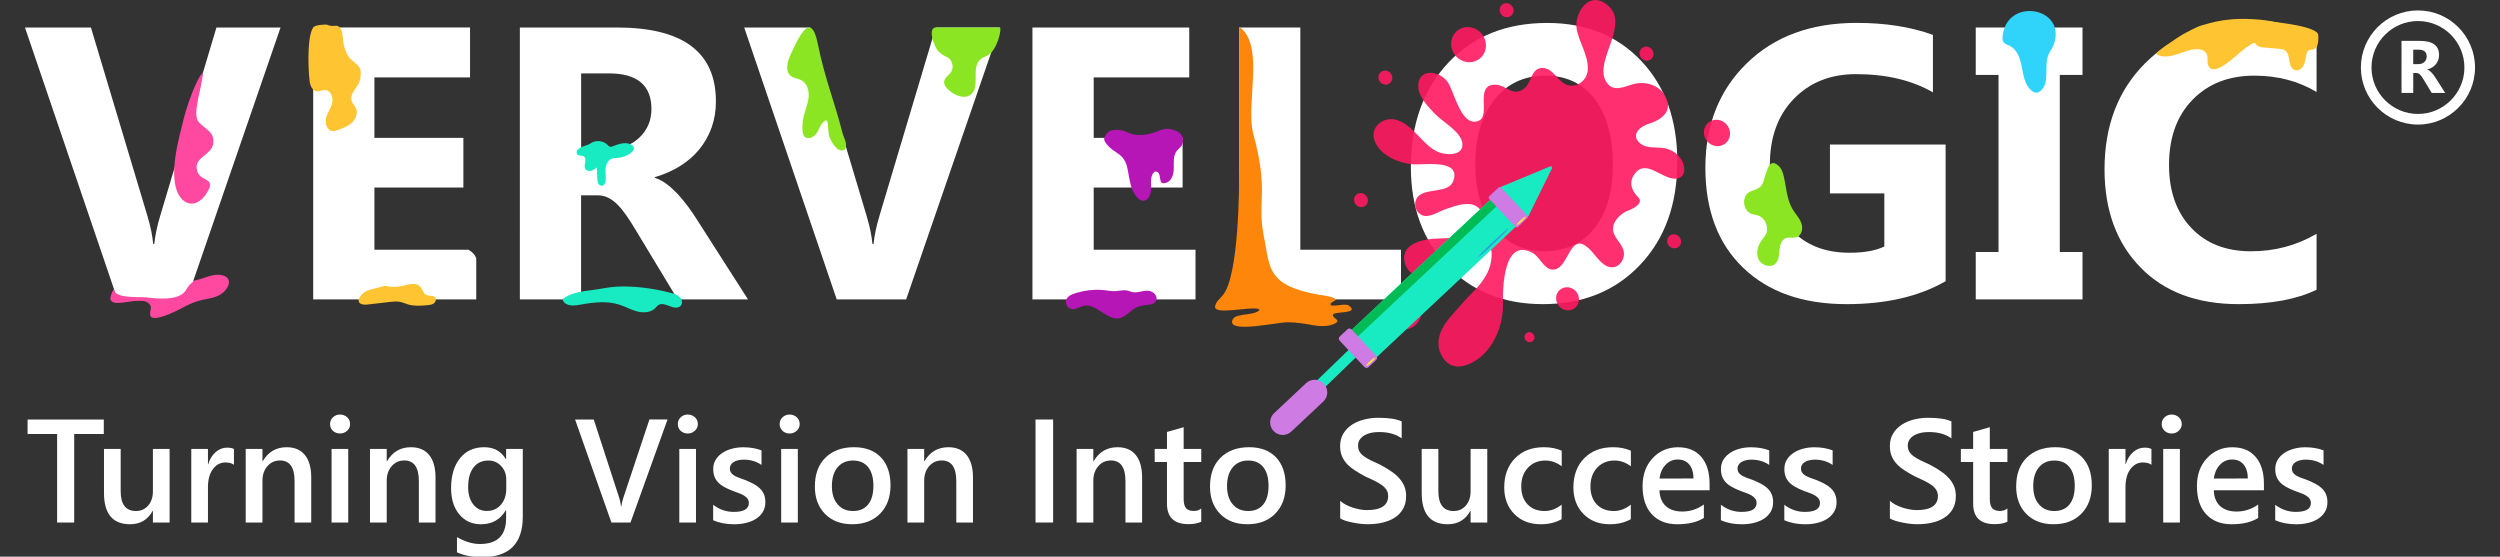
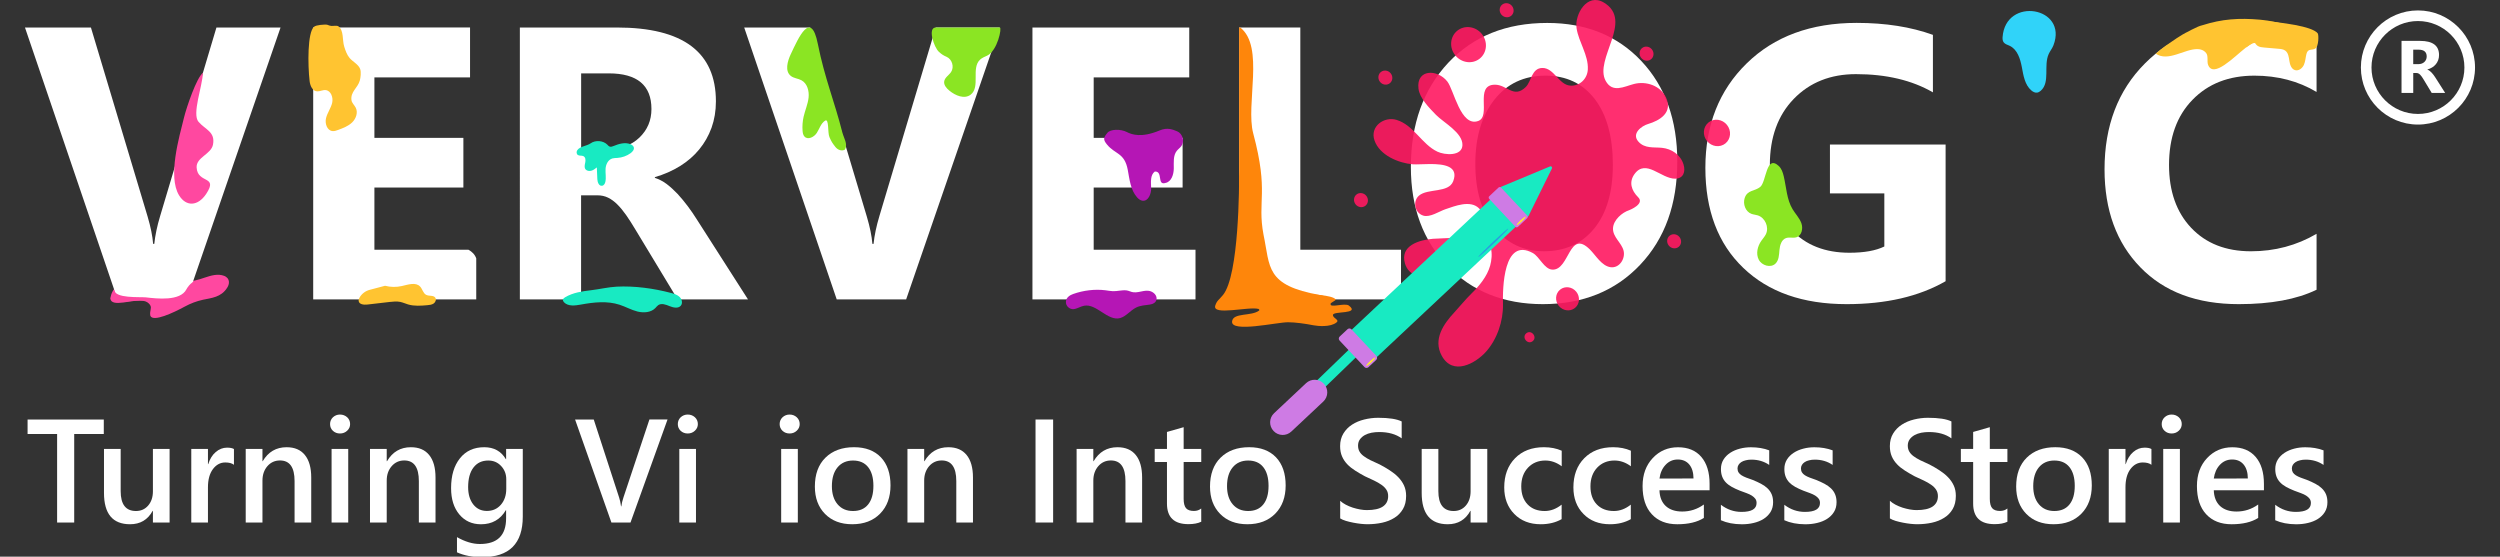
<svg xmlns="http://www.w3.org/2000/svg" version="1.1" id="Layer_1" x="0px" y="0px" width="512px" height="114px" viewBox="0 0 512 114" enable-background="new 0 0 512 114" xml:space="preserve">
  <rect x="0" y="0" width="512" height="114" fill="#333333" stroke="none" />
  <g>
    <path fill="#FF48A0" d="M22.582,61.094c0.225,2.031,4.536,0.094,6.846,0.537c0.503,0.096,1.027,0.338,1.361,0.926   c0.332,0.588-0.189,1.104-0.004,2.096c0.502,1.383,4.737-0.604,7.034-1.854c1.217-0.665,2.479-1.137,3.761-1.413   c1.753-0.374,3.718-0.5,4.945-2.458c0.204-0.322,0.385-0.729,0.362-1.179c-0.037-0.69-0.53-1.086-0.97-1.251   c-2.633-0.983-5.367,1.627-8.042,0.971c-1.531-0.376-2.925-1.719-4.517-1.321c-1.185,0.297-2.128,1.661-3.29,2.066   C27.946,58.957,23.492,56.36,22.582,61.094z" />
    <g>
      <path fill="#FFFFFF" d="M286.93,61.316h-33.16V5.634h12.537v45.51h20.618v10.172H286.93z" />
    </g>
    <g>
      <path fill="#FFFFFF" d="M57.458,5.634L38.273,61.316h-14.21L5.114,5.634h13.508l11.619,38.753    c0.616,2.097,0.995,3.956,1.121,5.551h0.235c0.186-1.732,0.577-3.634,1.204-5.706L44.327,5.634H57.458z" />
    </g>
    <g>
      <path fill="#FFFFFF" d="M97.535,52.92v8.396H64.142V5.631h32.123V15.85H76.678v12.381H94.9v10.177H76.678v12.743h19.269    C96.668,51.545,97.253,52.112,97.535,52.92z" />
    </g>
    <g>
      <path fill="#FFFFFF" d="M153.188,61.316h-14.41l-8.66-14.323c-0.65-1.092-1.268-2.063-1.868-2.918    c-0.593-0.853-1.194-1.582-1.808-2.192c-0.608-0.611-1.241-1.072-1.9-1.398c-0.655-0.318-1.38-0.482-2.152-0.482h-3.385v21.313    h-12.538V5.634h19.878c13.518,0,20.273,5.044,20.273,15.136c0,1.945-0.304,3.74-0.891,5.386c-0.598,1.646-1.445,3.13-2.525,4.446    c-1.083,1.323-2.408,2.463-3.94,3.418c-1.537,0.952-3.265,1.711-5.144,2.26v0.15c0.824,0.251,1.628,0.683,2.409,1.252    c0.771,0.587,1.517,1.271,2.247,2.037c0.719,0.79,1.416,1.624,2.078,2.51c0.669,0.89,1.267,1.772,1.806,2.63L153.188,61.316z     M119.018,15.028v15.497h5.437c2.691,0,4.856-0.776,6.483-2.334c1.651-1.58,2.478-3.523,2.478-5.863    c0-4.858-2.915-7.299-8.735-7.299L119.018,15.028L119.018,15.028z" />
    </g>
    <g>
      <path fill="#FFFFFF" d="M204.764,5.634l-19.185,55.683H171.36L152.411,5.634h13.519l11.605,38.753    c0.617,2.097,1.004,3.956,1.127,5.551h0.244c0.175-1.732,0.577-3.634,1.2-5.706l11.529-38.599L204.764,5.634L204.764,5.634z" />
    </g>
    <g>
      <path fill="#FFFFFF" d="M244.84,61.316h-33.395V5.634h32.113V15.85h-19.571v12.386h18.211v10.171h-18.211v12.745h20.853V61.316    L244.84,61.316z" />
    </g>
    <g>
      <path fill="#FFFFFF" d="M315.975,62.288c-7.967,0-14.476-2.595-19.488-7.788c-5.025-5.188-7.541-11.952-7.541-20.294    c0-8.794,2.56-15.913,7.654-21.349c5.103-5.435,11.857-8.157,20.273-8.157c7.952,0,14.378,2.602,19.279,7.808    c4.904,5.208,7.357,12.067,7.357,20.581c0,8.754-2.539,15.801-7.631,21.166C330.791,59.613,324.154,62.288,315.975,62.288z     M316.521,15.492c-4.402,0-7.899,1.655-10.494,4.954c-2.582,3.303-3.879,7.667-3.879,13.106c0,5.513,1.297,9.878,3.879,13.089    c2.604,3.21,5.986,4.814,10.188,4.814c4.313,0,7.751-1.556,10.294-4.677c2.533-3.117,3.803-7.45,3.803-12.99    c0-5.779-1.24-10.264-3.689-13.478C324.154,17.099,320.795,15.492,316.521,15.492z" />
    </g>
    <g>
      <path fill="#FFFFFF" d="M398.463,57.591c-5.439,3.128-12.191,4.697-20.273,4.697c-8.965,0-16.023-2.476-21.178-7.436    c-5.17-4.953-7.753-11.783-7.753-20.486c0-8.745,2.823-15.882,8.474-21.397c5.642-5.517,13.15-8.281,22.521-8.281    c5.905,0,11.109,0.822,15.607,2.451v11.775c-4.303-2.49-9.557-3.731-15.769-3.731c-5.208,0-9.44,1.69-12.724,5.063    c-3.271,3.379-4.902,7.897-4.902,13.531c0,5.723,1.469,10.154,4.4,13.28c2.936,3.146,6.906,4.704,11.9,4.704    c3.008,0,5.385-0.424,7.145-1.279V39.614h-11.139V29.596h23.688v27.995H398.463z" />
    </g>
    <g>
-       <path fill="#FFFFFF" d="M426.498,5.634v9.707h-4.652v36.267h4.652v9.708h-21.866v-9.708h4.665V15.341h-4.665V5.634H426.498z" />
-     </g>
+       </g>
    <g>
      <path fill="#FFFFFF" d="M474.423,59.341c-4.067,1.972-9.374,2.947-15.925,2.947c-8.55,0-15.255-2.498-20.146-7.536    c-4.892-5.019-7.344-11.711-7.344-20.079c0-8.9,2.747-16.126,8.251-21.658c5.503-5.543,12.649-8.314,21.427-8.314    c5.434,0,10.013,0.685,13.746,2.052v12.079c-3.733-2.224-7.978-3.339-12.734-3.339c-5.244,0-9.466,1.649-12.663,4.936    c-3.211,3.287-4.818,7.743-4.818,13.36c0,5.38,1.517,9.676,4.537,12.873c3.033,3.198,7.109,4.8,12.241,4.8    c4.893,0,9.368-1.196,13.438-3.578v11.458L474.423,59.341L474.423,59.341z" />
    </g>
    <g>
      <g>
        <path fill="#FFFFFF" d="M21.257,88.883h-6.06v18.129h-3.5V88.883H5.649v-2.967h15.607L21.257,88.883L21.257,88.883z" />
      </g>
      <g>
        <path fill="#FFFFFF" d="M34.732,107.012h-3.416v-2.384H31.26c-0.995,1.824-2.533,2.737-4.623,2.737     c-3.562,0-5.34-2.139-5.34-6.417v-9.003h3.417v8.648c0,2.708,1.046,4.062,3.133,4.062c1.01,0,1.842-0.364,2.495-1.114     c0.651-0.753,0.975-1.723,0.975-2.93v-8.666h3.418v15.065L34.732,107.012L34.732,107.012z" />
      </g>
      <g>
        <path fill="#FFFFFF" d="M47.914,95.191c-0.411-0.321-1.002-0.478-1.776-0.478c-1.013,0-1.857,0.457-2.536,1.366     c-0.675,0.91-1.013,2.152-1.013,3.727v7.204h-3.415V91.945h3.415v3.104h0.06c0.33-1.063,0.842-1.884,1.536-2.476     c0.691-0.593,1.465-0.894,2.315-0.894c0.618,0,1.088,0.092,1.413,0.282L47.914,95.191L47.914,95.191z" />
      </g>
      <g>
        <path fill="#FFFFFF" d="M63.742,107.012h-3.414v-8.49c0-2.813-0.995-4.221-2.986-4.221c-1.04,0-1.899,0.393-2.577,1.168     c-0.677,0.784-1.013,1.768-1.013,2.952v8.591h-3.43V91.945h3.43v2.504h0.055c1.126-1.904,2.756-2.858,4.887-2.858     c1.636,0,2.888,0.529,3.75,1.601c0.864,1.065,1.295,2.603,1.295,4.609v9.211H63.742L63.742,107.012z" />
      </g>
      <g>
        <path fill="#FFFFFF" d="M69.624,88.779c-0.558,0-1.033-0.178-1.433-0.537c-0.395-0.368-0.594-0.827-0.594-1.391     c0-0.554,0.2-1.022,0.594-1.399c0.4-0.36,0.878-0.552,1.433-0.552c0.579,0,1.071,0.19,1.478,0.552     c0.401,0.377,0.599,0.847,0.599,1.399c0,0.53-0.198,0.986-0.599,1.359C70.699,88.589,70.208,88.779,69.624,88.779z      M71.318,107.012h-3.41V91.945h3.41V107.012z" />
      </g>
      <g>
        <path fill="#FFFFFF" d="M89.196,107.012h-3.415v-8.49c0-2.813-0.996-4.221-2.988-4.221c-1.042,0-1.896,0.393-2.575,1.168     c-0.68,0.784-1.017,1.768-1.017,2.952v8.591h-3.426V91.945h3.426v2.504h0.063c1.125-1.904,2.752-2.858,4.882-2.858     c1.639,0,2.89,0.529,3.753,1.601c0.864,1.065,1.296,2.603,1.296,4.609L89.196,107.012L89.196,107.012z" />
      </g>
      <g>
        <path fill="#FFFFFF" d="M107.066,105.805c0,5.531-2.776,8.299-8.34,8.299c-1.964,0-3.675-0.33-5.136-0.989v-3.111     c1.646,0.937,3.214,1.407,4.691,1.407c3.58,0,5.369-1.752,5.369-5.274v-1.655h-0.052c-1.13,1.922-2.825,2.887-5.092,2.887     c-1.834,0-3.311-0.669-4.435-2.014c-1.126-1.343-1.687-3.135-1.687-5.39c0-2.56,0.603-4.589,1.813-6.104     c1.204-1.512,2.861-2.271,4.973-2.271c1.993,0,3.465,0.817,4.428,2.444h0.056v-2.093h3.413L107.066,105.805L107.066,105.805z      M103.683,100.111v-1.955c0-1.059-0.349-1.965-1.051-2.717c-0.703-0.752-1.575-1.123-2.626-1.123     c-1.297,0-2.306,0.472-3.039,1.434c-0.729,0.949-1.092,2.293-1.092,4.008c0,1.477,0.354,2.656,1.053,3.551     c0.702,0.89,1.628,1.332,2.787,1.332c1.176,0,2.134-0.429,2.868-1.271C103.316,102.52,103.683,101.438,103.683,100.111z" />
      </g>
      <g>
        <path fill="#FFFFFF" d="M136.708,85.916l-7.581,21.096h-3.911l-7.44-21.096h3.824l5.207,16.006     c0.168,0.501,0.293,1.105,0.381,1.78h0.064c0.066-0.565,0.208-1.17,0.427-1.815l5.323-15.979h3.706V85.916z" />
      </g>
      <g>
        <path fill="#FFFFFF" d="M140.844,88.779c-0.559,0-1.033-0.178-1.435-0.537c-0.393-0.368-0.592-0.827-0.592-1.391     c0-0.554,0.199-1.022,0.592-1.399c0.402-0.36,0.876-0.552,1.435-0.552c0.579,0,1.074,0.19,1.473,0.552     c0.403,0.377,0.604,0.847,0.604,1.399c0,0.53-0.201,0.986-0.604,1.359C141.918,88.589,141.423,88.779,140.844,88.779z      M142.537,107.012h-3.416V91.945h3.416V107.012z" />
      </g>
      <g>
-         <path fill="#FFFFFF" d="M146.052,106.543v-3.167c1.275,0.976,2.684,1.461,4.221,1.461c2.061,0,3.091-0.604,3.091-1.821     c0-0.352-0.09-0.637-0.264-0.88c-0.179-0.233-0.415-0.448-0.714-0.639c-0.299-0.183-0.649-0.351-1.061-0.501     c-0.407-0.152-0.858-0.314-1.357-0.502c-0.622-0.244-1.176-0.501-1.674-0.775c-0.492-0.271-0.908-0.591-1.235-0.938     c-0.329-0.345-0.573-0.742-0.741-1.181c-0.169-0.44-0.253-0.961-0.253-1.541c0-0.732,0.174-1.365,0.519-1.925     c0.343-0.56,0.803-1.015,1.381-1.397c0.58-0.377,1.238-0.658,1.972-0.851c0.738-0.196,1.496-0.286,2.283-0.286     c1.39,0,2.641,0.215,3.736,0.631v2.986c-1.058-0.729-2.275-1.085-3.646-1.085c-0.432,0-0.823,0.044-1.172,0.138     c-0.349,0.078-0.648,0.2-0.891,0.36c-0.245,0.158-0.435,0.345-0.57,0.563c-0.138,0.227-0.208,0.474-0.208,0.732     c0,0.325,0.071,0.594,0.208,0.823c0.135,0.219,0.339,0.415,0.607,0.59c0.266,0.17,0.594,0.326,0.974,0.474     c0.373,0.145,0.811,0.297,1.297,0.47c0.646,0.261,1.232,0.528,1.741,0.803c0.518,0.276,0.958,0.584,1.316,0.937     c0.366,0.351,0.643,0.754,0.838,1.205c0.195,0.463,0.294,1.002,0.294,1.627c0,0.77-0.174,1.438-0.53,2.004     c-0.353,0.565-0.82,1.035-1.413,1.41c-0.587,0.373-1.265,0.649-2.036,0.828c-0.77,0.189-1.581,0.274-2.43,0.274     C148.688,107.365,147.259,107.085,146.052,106.543z" />
-       </g>
+         </g>
      <g>
        <path fill="#FFFFFF" d="M161.705,88.779c-0.563,0-1.039-0.178-1.435-0.537c-0.393-0.368-0.597-0.827-0.597-1.391     c0-0.554,0.204-1.022,0.597-1.399c0.396-0.36,0.876-0.552,1.435-0.552c0.58,0,1.068,0.19,1.468,0.552     c0.408,0.377,0.604,0.847,0.604,1.399c0,0.53-0.197,0.986-0.604,1.359C162.774,88.589,162.285,88.779,161.705,88.779z      M163.395,107.012h-3.411V91.945h3.411V107.012z" />
      </g>
      <g>
        <path fill="#FFFFFF" d="M174.535,107.365c-2.324,0-4.179-0.702-5.569-2.112c-1.388-1.411-2.082-3.276-2.082-5.603     c0-2.529,0.724-4.504,2.172-5.924c1.446-1.422,3.396-2.137,5.846-2.137c2.355,0,4.189,0.698,5.504,2.074     c1.313,1.385,1.969,3.303,1.969,5.754c0,2.398-0.706,4.329-2.124,5.775C178.833,106.639,176.925,107.365,174.535,107.365z      M174.696,94.316c-1.333,0-2.39,0.469-3.163,1.393c-0.776,0.93-1.162,2.215-1.162,3.857c0,1.58,0.396,2.818,1.177,3.728     c0.783,0.914,1.833,1.361,3.148,1.361c1.343,0,2.377-0.445,3.096-1.339c0.722-0.895,1.082-2.159,1.082-3.813     c0-1.653-0.36-2.933-1.082-3.834C177.069,94.764,176.039,94.316,174.696,94.316z" />
      </g>
      <g>
        <path fill="#FFFFFF" d="M199.266,107.012h-3.417v-8.49c0-2.813-0.996-4.221-2.989-4.221c-1.038,0-1.893,0.393-2.575,1.168     c-0.673,0.784-1.013,1.768-1.013,2.952v8.591h-3.426V91.945h3.426v2.504h0.059c1.128-1.904,2.755-2.858,4.884-2.858     c1.638,0,2.887,0.529,3.754,1.601c0.862,1.065,1.296,2.603,1.296,4.609L199.266,107.012L199.266,107.012z" />
      </g>
      <g>
        <path fill="#FFFFFF" d="M215.68,107.012h-3.604V85.916h3.604V107.012z" />
      </g>
      <g>
        <path fill="#FFFFFF" d="M233.906,107.012h-3.413v-8.49c0-2.813-0.995-4.221-2.986-4.221c-1.04,0-1.9,0.393-2.575,1.168     c-0.679,0.784-1.018,1.768-1.018,2.952v8.591h-3.425V91.945h3.425v2.504h0.06c1.128-1.904,2.759-2.858,4.882-2.858     c1.641,0,2.894,0.529,3.755,1.601c0.865,1.065,1.294,2.603,1.294,4.609L233.906,107.012L233.906,107.012z" />
      </g>
      <g>
        <path fill="#FFFFFF" d="M246.018,106.85c-0.671,0.33-1.55,0.496-2.635,0.496c-2.922,0-4.387-1.396-4.387-4.209v-8.514h-2.514     v-2.678h2.514v-3.482l3.417-0.975v4.457h3.605v2.678h-3.605v7.542c0,0.886,0.164,1.526,0.482,1.905     c0.323,0.382,0.862,0.574,1.617,0.574c0.582,0,1.08-0.168,1.5-0.504L246.018,106.85L246.018,106.85z" />
      </g>
      <g>
        <path fill="#FFFFFF" d="M255.459,107.365c-2.325,0-4.181-0.702-5.57-2.112c-1.387-1.411-2.08-3.276-2.08-5.603     c0-2.529,0.727-4.504,2.171-5.924c1.445-1.422,3.393-2.137,5.846-2.137c2.354,0,4.188,0.698,5.503,2.074     c1.312,1.385,1.972,3.303,1.972,5.754c0,2.398-0.706,4.329-2.124,5.775C259.759,106.639,257.854,107.365,255.459,107.365z      M255.623,94.316c-1.336,0-2.39,0.469-3.163,1.393c-0.775,0.93-1.164,2.215-1.164,3.857c0,1.58,0.395,2.818,1.175,3.728     c0.785,0.914,1.837,1.361,3.151,1.361c1.34,0,2.375-0.445,3.096-1.339c0.722-0.895,1.082-2.159,1.082-3.813     c0-1.653-0.36-2.933-1.082-3.834C257.998,94.764,256.963,94.316,255.623,94.316z" />
      </g>
      <g>
        <path fill="#FFFFFF" d="M274.469,106.17v-3.602c0.319,0.291,0.708,0.563,1.151,0.795c0.446,0.236,0.92,0.434,1.423,0.599     c0.502,0.157,0.998,0.281,1.501,0.373c0.506,0.089,0.964,0.133,1.383,0.133c1.472,0,2.563-0.241,3.29-0.733     c0.719-0.493,1.077-1.204,1.077-2.131c0-0.506-0.114-0.936-0.358-1.306c-0.242-0.368-0.57-0.708-1.006-1.006     c-0.433-0.308-0.938-0.599-1.522-0.877c-0.578-0.274-1.209-0.569-1.871-0.871c-0.72-0.386-1.386-0.772-2-1.168     c-0.617-0.392-1.158-0.815-1.616-1.299c-0.451-0.479-0.811-1.009-1.07-1.609c-0.261-0.596-0.395-1.299-0.395-2.106     c0-0.992,0.229-1.851,0.673-2.581c0.445-0.729,1.032-1.337,1.767-1.81c0.731-0.478,1.562-0.826,2.494-1.055     c0.934-0.229,1.881-0.354,2.854-0.354c2.21,0,3.813,0.246,4.821,0.748v3.463c-1.193-0.866-2.735-1.293-4.617-1.293     c-0.52,0-1.041,0.047-1.557,0.14c-0.512,0.1-0.976,0.263-1.383,0.487c-0.406,0.229-0.734,0.514-0.992,0.867     c-0.257,0.354-0.386,0.783-0.386,1.281c0,0.473,0.097,0.874,0.295,1.219c0.196,0.349,0.483,0.657,0.864,0.938     c0.381,0.287,0.838,0.563,1.381,0.835c0.547,0.268,1.173,0.563,1.893,0.874c0.733,0.38,1.428,0.79,2.078,1.215     c0.651,0.418,1.229,0.88,1.724,1.392c0.495,0.513,0.889,1.073,1.176,1.693c0.287,0.631,0.433,1.333,0.433,2.127     c0,1.068-0.213,1.971-0.652,2.707c-0.434,0.737-1.008,1.337-1.738,1.789c-0.734,0.464-1.573,0.798-2.523,1.005     c-0.953,0.209-1.953,0.312-3.016,0.312c-0.354,0-0.786-0.029-1.301-0.077c-0.514-0.058-1.041-0.134-1.584-0.241     c-0.538-0.102-1.049-0.227-1.527-0.37C275.145,106.518,274.761,106.357,274.469,106.17z" />
      </g>
      <g>
        <path fill="#FFFFFF" d="M304.594,107.012h-3.414v-2.384h-0.057c-0.994,1.824-2.536,2.737-4.623,2.737     c-3.561,0-5.337-2.139-5.337-6.417v-9.003h3.413v8.648c0,2.708,1.047,4.062,3.134,4.062c1.011,0,1.841-0.364,2.493-1.114     c0.65-0.753,0.977-1.723,0.977-2.93v-8.666h3.414V107.012L304.594,107.012z" />
      </g>
      <g>
-         <path fill="#FFFFFF" d="M319.818,106.324c-1.204,0.688-2.631,1.041-4.277,1.041c-2.236,0-4.042-0.702-5.414-2.1     c-1.369-1.396-2.059-3.207-2.059-5.436c0-2.485,0.736-4.473,2.214-5.98c1.474-1.505,3.448-2.26,5.921-2.26     c1.374,0,2.584,0.247,3.636,0.717v3.185c-1.05-0.779-2.168-1.175-3.353-1.175c-1.444,0-2.623,0.49-3.545,1.455     c-0.928,0.983-1.387,2.256-1.387,3.843c0,1.556,0.437,2.786,1.301,3.69c0.867,0.904,2.035,1.351,3.496,1.351     c1.226,0,2.379-0.435,3.471-1.304v2.973H319.818z" />
+         <path fill="#FFFFFF" d="M319.818,106.324c-1.204,0.688-2.631,1.041-4.277,1.041c-2.236,0-4.042-0.702-5.414-2.1     c-1.369-1.396-2.059-3.207-2.059-5.436c0-2.485,0.736-4.473,2.214-5.98c1.474-1.505,3.448-2.26,5.921-2.26     c1.374,0,2.584,0.247,3.636,0.717v3.185c-1.05-0.779-2.168-1.175-3.353-1.175c-1.444,0-2.623,0.49-3.545,1.455     c-0.928,0.983-1.387,2.256-1.387,3.843c0,1.556,0.437,2.786,1.301,3.69c0.867,0.904,2.035,1.351,3.496,1.351     c1.226,0,2.379-0.435,3.471-1.304v2.973z" />
      </g>
      <g>
        <path fill="#FFFFFF" d="M333.988,106.324c-1.205,0.688-2.633,1.041-4.284,1.041c-2.233,0-4.042-0.702-5.409-2.1     c-1.374-1.396-2.063-3.207-2.063-5.436c0-2.485,0.74-4.473,2.216-5.98c1.476-1.505,3.452-2.26,5.923-2.26     c1.372,0,2.582,0.247,3.634,0.717v3.185c-1.048-0.779-2.168-1.175-3.358-1.175c-1.437,0-2.617,0.49-3.543,1.455     c-0.92,0.983-1.379,2.256-1.379,3.843c0,1.556,0.431,2.786,1.295,3.69c0.869,0.904,2.037,1.351,3.498,1.351     c1.227,0,2.381-0.435,3.473-1.304v2.973H333.988z" />
      </g>
      <g>
        <path fill="#FFFFFF" d="M350.128,100.407h-10.269c0.039,1.387,0.468,2.463,1.289,3.229c0.817,0.75,1.941,1.126,3.375,1.126     c1.605,0,3.082-0.471,4.428-1.439v2.751c-1.372,0.868-3.188,1.293-5.443,1.293c-2.221,0-3.957-0.683-5.219-2.056     c-1.262-1.361-1.889-3.285-1.889-5.767c0-2.346,0.695-4.254,2.08-5.729c1.391-1.479,3.115-2.215,5.17-2.215     c2.063,0,3.66,0.664,4.785,1.981c1.129,1.323,1.688,3.168,1.688,5.521v1.307L350.128,100.407L350.128,100.407z M346.831,97.996     c-0.013-1.229-0.299-2.184-0.865-2.864c-0.571-0.683-1.358-1.026-2.354-1.026c-0.984,0-1.814,0.36-2.491,1.08     c-0.687,0.722-1.104,1.654-1.257,2.812L346.831,97.996L346.831,97.996z" />
      </g>
      <g>
        <path fill="#FFFFFF" d="M352.438,106.543v-3.167c1.274,0.976,2.682,1.461,4.219,1.461c2.063,0,3.089-0.604,3.089-1.821     c0-0.352-0.083-0.637-0.265-0.88c-0.181-0.233-0.416-0.448-0.715-0.639c-0.3-0.183-0.652-0.351-1.06-0.501     c-0.406-0.152-0.86-0.314-1.362-0.502c-0.615-0.244-1.17-0.501-1.671-0.775c-0.489-0.271-0.909-0.591-1.237-0.938     c-0.324-0.345-0.572-0.742-0.736-1.181c-0.168-0.44-0.252-0.961-0.252-1.541c0-0.732,0.173-1.365,0.517-1.925     c0.339-0.56,0.806-1.015,1.381-1.397c0.577-0.377,1.237-0.658,1.974-0.851c0.738-0.196,1.492-0.286,2.279-0.286     c1.391,0,2.641,0.215,3.737,0.631v2.986c-1.062-0.729-2.278-1.085-3.647-1.085c-0.436,0-0.826,0.044-1.17,0.138     c-0.348,0.078-0.646,0.2-0.895,0.36c-0.242,0.158-0.436,0.345-0.569,0.563c-0.138,0.227-0.213,0.474-0.213,0.732     c0,0.325,0.071,0.594,0.213,0.823c0.136,0.219,0.339,0.415,0.61,0.59c0.27,0.17,0.595,0.326,0.97,0.474     c0.382,0.145,0.817,0.297,1.306,0.47c0.647,0.261,1.229,0.528,1.739,0.803c0.515,0.276,0.954,0.584,1.32,0.937     c0.364,0.351,0.644,0.754,0.837,1.205c0.197,0.463,0.296,1.002,0.296,1.627c0,0.77-0.179,1.438-0.528,2.004     c-0.358,0.565-0.822,1.035-1.414,1.41c-0.586,0.373-1.266,0.649-2.039,0.828c-0.766,0.189-1.58,0.274-2.431,0.274     C355.074,107.365,353.645,107.085,352.438,106.543z" />
      </g>
      <g>
        <path fill="#FFFFFF" d="M365.427,106.543v-3.167c1.275,0.976,2.681,1.461,4.22,1.461c2.059,0,3.084-0.604,3.084-1.821     c0-0.352-0.082-0.637-0.265-0.88c-0.17-0.233-0.407-0.448-0.711-0.639c-0.303-0.183-0.651-0.351-1.057-0.501     c-0.407-0.152-0.862-0.314-1.363-0.502c-0.617-0.244-1.168-0.501-1.669-0.775c-0.496-0.271-0.91-0.591-1.24-0.938     c-0.324-0.345-0.57-0.742-0.736-1.181c-0.168-0.44-0.252-0.961-0.252-1.541c0-0.732,0.172-1.365,0.514-1.925     c0.345-0.56,0.811-1.015,1.387-1.397c0.575-0.377,1.232-0.658,1.971-0.851c0.734-0.196,1.492-0.286,2.28-0.286     c1.392,0,2.638,0.215,3.734,0.631v2.986c-1.062-0.729-2.273-1.085-3.648-1.085c-0.429,0-0.819,0.044-1.17,0.138     c-0.351,0.078-0.646,0.2-0.892,0.36c-0.244,0.158-0.438,0.345-0.569,0.563c-0.138,0.227-0.211,0.474-0.211,0.732     c0,0.325,0.069,0.594,0.211,0.823c0.133,0.219,0.339,0.415,0.608,0.59c0.271,0.17,0.594,0.326,0.973,0.474     c0.378,0.145,0.813,0.297,1.305,0.47c0.65,0.261,1.227,0.528,1.743,0.803c0.511,0.276,0.949,0.584,1.317,0.937     c0.363,0.351,0.646,0.754,0.832,1.205c0.201,0.463,0.301,1.002,0.301,1.627c0,0.77-0.176,1.438-0.532,2.004     c-0.354,0.565-0.823,1.035-1.412,1.41c-0.587,0.373-1.264,0.649-2.034,0.828c-0.773,0.189-1.582,0.274-2.436,0.274     C368.061,107.365,366.634,107.085,365.427,106.543z" />
      </g>
      <g>
        <path fill="#FFFFFF" d="M387.05,106.17v-3.602c0.328,0.291,0.712,0.563,1.155,0.795c0.447,0.236,0.923,0.434,1.424,0.599     c0.496,0.157,1,0.281,1.502,0.373c0.503,0.089,0.96,0.133,1.381,0.133c1.475,0,2.564-0.241,3.291-0.733     c0.717-0.493,1.082-1.204,1.082-2.131c0-0.506-0.125-0.936-0.365-1.306c-0.234-0.368-0.572-0.708-1.002-1.006     c-0.433-0.308-0.938-0.599-1.521-0.877c-0.586-0.274-1.21-0.569-1.88-0.871c-0.711-0.386-1.378-0.772-1.997-1.168     c-0.617-0.392-1.152-0.815-1.608-1.299c-0.457-0.479-0.814-1.009-1.076-1.609c-0.26-0.596-0.393-1.299-0.393-2.106     c0-0.992,0.225-1.851,0.672-2.581c0.447-0.729,1.034-1.337,1.77-1.81c0.729-0.478,1.561-0.826,2.486-1.055     c0.934-0.229,1.887-0.354,2.855-0.354c2.212,0,3.817,0.246,4.824,0.748v3.463c-1.194-0.866-2.735-1.293-4.619-1.293     c-0.52,0-1.034,0.047-1.551,0.14c-0.517,0.106-0.977,0.263-1.381,0.487c-0.41,0.229-0.742,0.514-0.996,0.867     c-0.254,0.354-0.39,0.783-0.39,1.281c0,0.473,0.103,0.874,0.302,1.219c0.196,0.349,0.479,0.657,0.858,0.938     c0.379,0.287,0.837,0.563,1.377,0.835c0.554,0.268,1.179,0.563,1.892,0.874c0.739,0.38,1.434,0.79,2.083,1.215     c0.652,0.418,1.229,0.88,1.723,1.392c0.494,0.513,0.89,1.073,1.174,1.693c0.294,0.631,0.433,1.333,0.433,2.127     c0,1.068-0.215,1.971-0.646,2.707c-0.431,0.737-1.011,1.337-1.745,1.789c-0.731,0.464-1.571,0.798-2.521,1.005     c-0.953,0.209-1.957,0.312-3.019,0.312c-0.353,0-0.787-0.029-1.3-0.077c-0.518-0.058-1.044-0.134-1.583-0.241     c-0.539-0.102-1.05-0.227-1.532-0.37C387.734,106.518,387.343,106.357,387.05,106.17z" />
      </g>
      <g>
        <path fill="#FFFFFF" d="M411.117,106.85c-0.665,0.33-1.541,0.496-2.633,0.496c-2.919,0-4.382-1.396-4.382-4.209v-8.514h-2.517     v-2.678h2.517v-3.482l3.411-0.975v4.457h3.604v2.678h-3.604v7.542c0,0.886,0.163,1.526,0.485,1.905     c0.319,0.382,0.867,0.574,1.616,0.574c0.579,0,1.08-0.168,1.501-0.504L411.117,106.85L411.117,106.85z" />
      </g>
      <g>
        <path fill="#FFFFFF" d="M420.564,107.365c-2.325,0-4.186-0.702-5.57-2.112c-1.387-1.411-2.083-3.276-2.083-5.603     c0-2.529,0.725-4.504,2.168-5.924c1.45-1.422,3.399-2.137,5.848-2.137c2.354,0,4.188,0.698,5.504,2.074     c1.317,1.385,1.968,3.303,1.968,5.754c0,2.398-0.707,4.329-2.12,5.775C424.861,106.639,422.958,107.365,420.564,107.365z      M420.729,94.316c-1.337,0-2.386,0.469-3.162,1.393c-0.771,0.93-1.161,2.215-1.161,3.857c0,1.58,0.392,2.818,1.172,3.728     c0.785,0.914,1.835,1.361,3.151,1.361c1.344,0,2.381-0.445,3.096-1.339c0.723-0.895,1.085-2.159,1.085-3.813     c0-1.653-0.362-2.933-1.085-3.834C423.104,94.764,422.071,94.316,420.729,94.316z" />
      </g>
      <g>
        <path fill="#FFFFFF" d="M440.614,95.191c-0.413-0.321-1.003-0.478-1.779-0.478c-1.002,0-1.854,0.457-2.529,1.366     c-0.679,0.91-1.009,2.152-1.009,3.727v7.204h-3.423V91.945h3.423v3.104h0.055c0.331-1.063,0.844-1.884,1.536-2.476     c0.69-0.593,1.461-0.894,2.313-0.894c0.621,0,1.091,0.092,1.413,0.282V95.191L440.614,95.191z" />
      </g>
      <g>
        <path fill="#FFFFFF" d="M444.746,88.779c-0.556,0-1.036-0.178-1.427-0.537c-0.4-0.368-0.602-0.827-0.602-1.391     c0-0.554,0.2-1.022,0.602-1.399c0.391-0.36,0.871-0.552,1.427-0.552c0.58,0,1.07,0.19,1.472,0.552     c0.405,0.377,0.605,0.847,0.605,1.399c0,0.53-0.2,0.986-0.605,1.359C445.816,88.589,445.326,88.779,444.746,88.779z      M446.443,107.012h-3.415V91.945h3.415V107.012z" />
      </g>
      <g>
        <path fill="#FFFFFF" d="M463.655,100.407h-10.271c0.041,1.387,0.473,2.463,1.286,3.229c0.824,0.75,1.949,1.126,3.376,1.126     c1.609,0,3.086-0.471,4.432-1.439v2.751c-1.375,0.868-3.185,1.293-5.444,1.293c-2.213,0-3.951-0.683-5.216-2.056     c-1.26-1.361-1.886-3.285-1.886-5.767c0-2.346,0.69-4.254,2.079-5.729c1.39-1.479,3.109-2.215,5.17-2.215     s3.651,0.664,4.781,1.981c1.131,1.323,1.691,3.168,1.691,5.521L463.655,100.407L463.655,100.407z M460.358,97.996     c-0.01-1.229-0.301-2.184-0.868-2.864c-0.567-0.683-1.353-1.026-2.353-1.026c-0.985,0-1.816,0.36-2.495,1.08     c-0.683,0.722-1.098,1.654-1.258,2.812L460.358,97.996L460.358,97.996z" />
      </g>
      <g>
        <path fill="#FFFFFF" d="M465.964,106.543v-3.167c1.274,0.976,2.683,1.461,4.22,1.461c2.06,0,3.088-0.604,3.088-1.821     c0-0.352-0.091-0.637-0.267-0.88c-0.175-0.233-0.413-0.448-0.714-0.639c-0.3-0.183-0.646-0.351-1.059-0.501     c-0.407-0.152-0.861-0.314-1.362-0.502c-0.616-0.244-1.168-0.501-1.668-0.775c-0.494-0.271-0.912-0.591-1.236-0.938     c-0.329-0.345-0.578-0.742-0.742-1.181c-0.166-0.44-0.25-0.961-0.25-1.541c0-0.732,0.173-1.365,0.514-1.925     c0.347-0.56,0.812-1.015,1.387-1.397c0.574-0.377,1.235-0.658,1.967-0.851c0.734-0.196,1.496-0.286,2.282-0.286     c1.395,0,2.645,0.215,3.739,0.631v2.986c-1.061-0.729-2.277-1.085-3.648-1.085c-0.433,0-0.821,0.044-1.171,0.138     c-0.348,0.078-0.646,0.2-0.894,0.36c-0.243,0.158-0.435,0.345-0.572,0.563c-0.132,0.227-0.203,0.474-0.203,0.732     c0,0.325,0.067,0.594,0.203,0.823c0.139,0.219,0.342,0.415,0.613,0.59c0.271,0.17,0.592,0.326,0.972,0.474     c0.38,0.145,0.811,0.297,1.304,0.47c0.648,0.261,1.228,0.528,1.744,0.803c0.513,0.276,0.949,0.584,1.314,0.937     c0.363,0.351,0.645,0.754,0.84,1.205c0.193,0.463,0.293,1.002,0.293,1.627c0,0.77-0.179,1.438-0.529,2.004     c-0.354,0.565-0.823,1.035-1.413,1.41c-0.588,0.373-1.267,0.649-2.036,0.828c-0.767,0.189-1.583,0.274-2.435,0.274     C468.598,107.365,467.168,107.085,465.964,106.543z" />
      </g>
    </g>
    <g>
      <path fill="#FFFFFF" d="M495.197,25.511c-6.444,0-11.688-5.242-11.688-11.688c0-6.445,5.244-11.688,11.688-11.688    s11.688,5.243,11.688,11.688C506.886,20.269,501.643,25.511,495.197,25.511z M495.197,4.309c-5.245,0-9.515,4.268-9.515,9.514    c0,5.247,4.27,9.514,9.515,9.514c5.246,0,9.514-4.267,9.514-9.514C504.711,8.577,500.443,4.309,495.197,4.309z" />
    </g>
    <g>
      <path fill="#FFFFFF" d="M500.77,19.029h-2.758l-1.656-2.741c-0.123-0.208-0.242-0.395-0.356-0.558s-0.229-0.303-0.344-0.419    c-0.118-0.116-0.239-0.205-0.365-0.267s-0.264-0.093-0.412-0.093h-0.646v4.078h-2.399V8.375h3.804    c2.586,0,3.878,0.966,3.878,2.898c0,0.371-0.057,0.714-0.17,1.028c-0.115,0.314-0.273,0.598-0.482,0.852    c-0.207,0.252-0.459,0.47-0.754,0.653s-0.622,0.326-0.984,0.431v0.029c0.158,0.049,0.313,0.13,0.461,0.241    c0.148,0.111,0.293,0.242,0.431,0.391c0.141,0.148,0.271,0.308,0.398,0.478c0.124,0.171,0.241,0.338,0.344,0.502L500.77,19.029z     M494.229,10.172v2.965h1.043c0.514,0,0.927-0.149,1.239-0.445c0.316-0.303,0.477-0.677,0.477-1.123    c0-0.931-0.561-1.397-1.673-1.397H494.229z" />
    </g>
    <g opacity="0.9">
      <ellipse transform="matrix(-0.626 -0.779 0.779 -0.626 455.615 356.119)" fill="#FF1861" cx="313.146" cy="68.878" rx="1.04" ry="0.992" />
      <ellipse transform="matrix(-0.627 -0.779 0.779 -0.627 540.037 280.552)" fill="#FF1861" cx="337.17" cy="11.016" rx="1.47" ry="1.401" />
      <ellipse transform="matrix(-0.627 -0.779 0.779 -0.627 500.247 243.737)" fill="#FF1861" cx="308.436" cy="2.187" rx="1.47" ry="1.401" />
      <ellipse transform="matrix(-0.627 -0.779 0.779 -0.627 449.082 246.833)" fill="#FF1861" cx="283.59" cy="15.984" rx="1.469" ry="1.402" />
      <ellipse transform="matrix(-0.627 -0.779 0.779 -0.627 421.592 283.815)" fill="#FF1861" cx="278.751" cy="40.964" rx="1.47" ry="1.401" />
      <ellipse transform="matrix(-0.627 -0.779 0.779 -0.627 519.177 347.423)" fill="#FF1861" cx="342.708" cy="49.502" rx="1.47" ry="1.401" />
      <ellipse transform="matrix(-0.627 -0.779 0.779 -0.627 474.571 349.608)" fill="#FF1861" cx="320.954" cy="61.229" rx="2.415" ry="2.301" />
      <ellipse transform="matrix(-0.627 -0.779 0.779 -0.627 550.819 318.192)" fill="#FF1861" cx="351.562" cy="27.271" rx="2.759" ry="2.629" />
      <path fill="#FF1861" d="M303.475,6.951c1.271,1.576,1.086,3.833-0.418,5.044c-1.502,1.21-3.75,0.914-5.022-0.662    s-1.084-3.833,0.418-5.044C299.954,5.079,302.204,5.375,303.475,6.951z" />
-       <path fill="#FF1861" d="M290.41,65.966c-1.014,1.384-2.656,1.877-3.672,1.099c-1.016-0.775-1.018-2.529-0.006-3.912    c1.012-1.387,2.654-1.877,3.672-1.102C291.42,62.827,291.422,64.58,290.41,65.966z" />
      <path fill="#FF1861" d="M292.816,33.596c-1.396,0.005-2.735,0.112-3.481,0.052c-2.892-0.235-6.782-1.838-7.837-4.875    c-1.006-2.898,1.993-4.991,4.52-4.219c3.527,1.08,5.141,4.98,8.366,6.511c1.513,0.717,5.032,0.969,5.122-1.327    c0.098-2.564-3.883-4.638-5.424-6.221c-1.396-1.438-3.339-3.399-3.578-5.362c-0.492-4.039,3.887-4.051,5.91-1.459    c1.352,1.729,2.723,9.348,6.304,8.089c2.763-0.973-0.821-7.382,3.406-7.439c2.53-0.034,3.856,2.914,6.356,0.471    c1.149-1.125,1.172-3.85,3.367-3.898c2.424-0.052,3.379,3.441,5.729,3.616c1.933,0.143,3.512-1.394,3.608-3.303    c0.149-2.958-1.856-5.57-2.304-8.437c-0.438-2.831,2.146-7.346,5.601-5.263c6.174,3.72-2.084,11.578,0.365,16.038    c1.395,2.537,3.783,1.15,5.787,0.629c2.477-0.643,5.484,0.318,6.61,2.862c1.335,3.015-1.306,4.626-3.761,5.349    c-1.223,0.359-3.42,1.91-1.945,3.586c1.296,1.474,3.165,1.104,4.839,1.278c1.966,0.204,3.792,1.394,4.408,3.405    c0.461,1.51-0.043,2.901-1.703,2.917c-2.892,0.03-6.015-4.187-8.354-0.921c-1.154,1.61-0.647,3.32,0.78,4.735    c1.359,1.347-1.707,2.587-1.835,2.628c-1.486,0.475-3.261,2.032-3.331,3.713c-0.073,1.814,1.763,2.946,2.171,4.609    c0.393,1.619-0.863,3.618-2.679,3.361c-1.819-0.258-3.009-2.42-4.228-3.628c-4.305-4.273-4.135,4.232-7.653,4.128    c-1.688-0.05-2.646-2.645-4.038-3.404c-6.041-3.298-6.186,7.251-6.105,10.443c0.086,3.516-1.238,7.313-3.537,9.84    c-2.109,2.319-6.711,4.926-8.996,0.773c-1.864-3.396,0.414-6.582,2.578-8.905c1.153-1.239,2.235-2.616,3.443-3.794    c1.622-1.581,3.271-3.542,3.891-5.796c0.576-2.087,0.636-5.742-2.619-5.046c-3.463,0.742-5.988,4.904-8.957,6.646    c-2.137,1.255-5.104,0.653-5.881-2.024c-1.065-3.675,2.97-4.837,5.738-5.051c2.602-0.201,5.604,0.081,7.872-1.346    c1.503-0.946,3.351-3.127,1.55-4.899c-1.787-1.761-4.975-0.442-6.854,0.185c-1.267,0.421-3.171,1.743-4.545,1.317    c-1.806-0.561-2.209-2.975-0.876-4.105c1.798-1.523,6.06-0.481,6.996-2.935C298.811,33.99,295.688,33.582,292.816,33.596z" />
    </g>
    <g>
      <g>
        <g>
          <polygon fill="#18EAC2" points="270.764,79.878 269.301,78.32 276.463,71.395 277.926,72.953     " />
          <g>
            <path fill="#18EAC2" d="M312.555,44.296l-5.223-5.562c-0.141-0.154-0.087-0.403,0.105-0.484l10.012-4.169       c0.26-0.105,0.513,0.163,0.388,0.414l-4.794,9.728C312.948,44.412,312.695,44.449,312.555,44.296z" />
            <g>
              <rect x="289.995" y="35.208" transform="matrix(-0.684 -0.729 0.729 -0.684 453.558 309.652)" fill="#18EAC2" width="7.607" height="42.903" />
-               <rect x="290.921" y="33.12" transform="matrix(-0.684 -0.729 0.729 -0.684 451.795 304.706)" fill="#01BB55" width="1.846" height="42.905" />
              <path fill="#CE7BE4" d="M310.346,46.442l-5.365-5.718c-0.144-0.154-0.133-0.393,0.021-0.536l1.89-1.772        c0.15-0.145,0.39-0.137,0.532,0.016l5.364,5.719c0.146,0.153,0.138,0.392-0.018,0.534l-1.89,1.774        C310.729,46.603,310.489,46.595,310.346,46.442z" />
              <path fill="#CE7BE4" d="M279.439,75.174l-5.098-5.432c-0.216-0.232-0.206-0.598,0.025-0.813l1.603-1.506        c0.231-0.216,0.597-0.206,0.813,0.026l5.097,5.433c0.218,0.23,0.207,0.596-0.024,0.813l-1.603,1.504        C280.021,75.416,279.657,75.404,279.439,75.174z" />
              <ellipse transform="matrix(0.728 -0.685 0.685 0.728 53.779 225.837)" fill="#FFF220" cx="311.601" cy="45.12" rx="1.256" ry="0.176" />
              <ellipse transform="matrix(0.731 -0.682 0.682 0.731 55.32 219.583)" fill="#CE7BE4" cx="306.141" cy="39.634" rx="1.474" ry="0.177" />
              <path fill="#FFF220" d="M280.835,74.218c-0.503,0.474-0.972,0.802-1.035,0.732c-0.067-0.073,0.29-0.517,0.798-0.991        c0.506-0.477,0.971-0.805,1.034-0.73C281.699,73.298,281.343,73.74,280.835,74.218z" />
              <ellipse transform="matrix(0.726 -0.688 0.688 0.726 49.464 223.936)" fill="#2B9AE2" cx="305.851" cy="49.873" rx="4.227" ry="0.177" />
            </g>
          </g>
          <path fill="#CE7BE4" d="M260.824,88.266L260.824,88.266c-0.979-1.039-0.926-2.67,0.113-3.646l6.545-6.144      c1.039-0.977,2.673-0.922,3.646,0.116l0,0c0.974,1.037,0.922,2.668-0.112,3.644l-6.551,6.146      C263.426,89.354,261.796,89.305,260.824,88.266z" />
        </g>
      </g>
    </g>
    <g>
      <g>
        <g>
          <path fill="#FE860B" d="M273.543,61.316h-19.776V5.631h0.224c5.04,3.899,1.082,15.757,2.67,21.691      c3.256,12.192,0.782,13.679,2.104,20.728c1.402,6.629,0.334,10.39,11.584,12.371C271.414,60.607,272.238,61.168,273.543,61.316z      " />
        </g>
        <g>
          <path fill="#FE860B" d="M253.767,35.057c0.03,2.857,0,21.33-3.3,25.359c-0.883,1.077-1.228,1.111-1.574,2.146      c-0.733,2.188,6.869,0.145,8.875,0.715c0.143,0.144,0.143,0.144,0.143,0.287c-1.574,1.287-5.407,0.377-5.582,2.289      c-0.21,2.332,9.16,0.143,11.449,0.143c1.432,0,3.521,0.285,5.231,0.623c0.843,0.166,3.46,0.434,4.706-0.584      c0.7-0.57-0.742-0.816-0.729-1.526c0.018-0.872,5.676-0.085,3.242-1.946c-0.857-0.57-3.834,0.547-3.721-0.285      c-0.145-0.285,1.204-0.728,1.035-0.959c-0.691-0.947-5.508-1.045-5.508-1.045l-10.698-2.289L253.767,35.057z" />
        </g>
      </g>
    </g>
    <path fill="#8BE523" d="M358.704,43.8c0.409,0.148,0.854,0.178,1.271,0.305c1.524,0.467,2.377,2.428,1.68,3.86   c-0.24,0.492-0.622,0.903-0.934,1.351c-0.785,1.118-1.152,2.644-0.529,3.861c0.621,1.213,2.451,1.76,3.427,0.807   c0.706-0.689,0.729-1.789,0.813-2.77c0.086-0.981,0.409-2.118,1.336-2.452c0.688-0.248,1.478,0.053,2.172-0.177   c1.074-0.359,1.367-1.816,0.979-2.882c-0.386-1.061-1.219-1.895-1.801-2.864c-1.21-2.017-1.269-4.49-1.817-6.777   c-0.183-0.766-0.449-1.553-1.027-2.085c-2.594-2.375-2.51,3.237-3.767,4.292c-1.118,0.939-2.649,0.579-3.202,2.301   C356.918,41.771,357.459,43.347,358.704,43.8z" />
    <path fill="#B516B5" d="M230.964,34.777c0.371,1.979,0.567,4.147,1.916,5.65c0.294,0.326,0.664,0.623,1.102,0.681   c1.19,0.153,1.811-1.41,1.772-2.611c-0.039-1.198-0.209-2.646,0.751-3.367c1.754-0.078,0.379,2.91,2.199,2.334   c1.21-0.247,1.677-1.74,1.687-2.976c0.01-1.238-0.158-2.612,0.608-3.584c0.283-0.36,0.676-0.626,0.946-0.997   c0.71-0.973,0.25-2.565-0.866-3.014c-0.903-0.36-1.966-0.854-3.566-0.184c-3.782,1.582-5.74,0.839-6.749,0.327   c-1.293-0.658-3.34-0.581-3.943,0.138c-0.834,0.994-0.959,1.385-0.112,2.419C228.379,31.64,230.307,31.248,230.964,34.777z" />
    <path fill="#FFC431" d="M63.407,16.594c0.112,0.97,0.576,2.073,1.553,2.117c0.579,0.027,1.131-0.31,1.708-0.261   c1.117,0.092,1.617,1.537,1.356,2.626c-0.261,1.09-0.982,2.026-1.251,3.115c-0.271,1.086,0.199,2.534,1.314,2.654   c0.401,0.044,0.798-0.098,1.178-0.24c1.032-0.383,2.095-0.787,2.88-1.559s1.211-2.023,0.704-3.002   c-0.271-0.527-0.789-0.948-0.867-1.537c-0.225-1.734,1.279-2.49,1.701-3.987c0.176-0.62,0.301-1.727,0.095-2.343   c-0.326-0.978-1.544-1.543-2.177-2.296c-0.553-0.659-0.84-1.497-1.098-2.316c-0.436-1.379-0.046-3.282-1.188-4.169   c-0.285-0.222-1.085-0.061-1.446-0.088c-0.507-0.039-0.74-0.268-1.08-0.271c-0.355-0.004-1.984,0.037-2.474,0.447   C62.955,6.624,63.023,13.28,63.407,16.594z" />
    <path fill="#FF48A0" d="M40.663,24.956c-1.394-1.597,0.805-7.275,0.897-10.059c-1.312,1.047-3.348,7.038-3.874,9.174   c-0.978,3.972-3.373,12.074-1.009,15.941c1.425,2.328,3.845,2.288,5.567-0.328c2.508-3.811-1.772-1.983-1.976-5.366   c-0.127-2.105,2.975-2.719,3.352-4.698C44.122,26.993,42.083,26.584,40.663,24.956z" />
    <path fill="#8BE523" d="M202.184,11.388c-0.499,0.236-1.031,0.433-1.443,0.804c-1.917,1.727,0.099,5.624-1.949,7.195   c-1.27,0.973-3.126,0.198-4.359-0.823c-0.587-0.483-1.177-1.147-1.06-1.9c0.124-0.797,0.965-1.249,1.411-1.921   c0.679-1.024,0.208-2.616-0.92-3.105c-0.6-0.258-0.974-0.476-1.566-1.013c-1.047-0.947-2.35-4.99-0.663-4.99   c3.387,0,9.959,0,13.129,0C205.248,5.634,204.291,10.379,202.184,11.388z" />
    <path fill="#30D3F9" d="M410.126,7.636c-0.024,0.359,0.013,0.745,0.228,1.034c0.28,0.381,0.783,0.5,1.212,0.702   c1.585,0.744,2.188,2.662,2.509,4.385c0.32,1.723,0.611,3.628,1.947,4.766c0.324,0.278,0.736,0.501,1.16,0.449   c0.286-0.037,0.544-0.194,0.765-0.386c1.984-1.747,0.53-5.158,1.641-7.556c0.277-0.597,0.711-1.117,0.951-1.732   C423.613,1.386,410.696-0.793,410.126,7.636z" />
    <path fill="#18EAC2" d="M118.223,30.767c-0.208,0.316-0.187,0.792,0.151,0.991c0.314,0.184,0.747,0.061,1.081,0.209   c0.481,0.213,0.506,0.834,0.402,1.317c-0.104,0.482-0.25,1.039,0.085,1.422c0.275,0.313,0.789,0.371,1.205,0.244   c0.416-0.125,0.757-0.399,1.083-0.666c0.036,0.807,0.07,1.616,0.104,2.424c0.027,0.617,0.339,1.457,0.995,1.332   c0.377-0.073,0.574-0.461,0.651-0.812c0.188-0.869-0.016-1.77,0.038-2.657c0.056-0.884,0.497-1.869,1.418-2.127   c0.315-0.088,0.651-0.08,0.98-0.1c0.986-0.063,1.95-0.406,2.725-0.971c0.409-0.297,0.795-0.75,0.656-1.214   c-0.093-0.316-0.415-0.535-0.745-0.657c-1.082-0.404-2.31-0.046-3.375,0.393c-0.254,0.106-0.543,0.217-0.806,0.127   c-0.206-0.069-0.343-0.242-0.488-0.391c-0.846-0.858-2.424-0.988-3.422-0.279C120.158,29.925,118.761,29.951,118.223,30.767z" />
    <path fill="#8BE523" d="M161.964,11.063c-0.698,1.477-1.278,3.523,0.026,4.51c0.614,0.466,1.458,0.496,2.137,0.86   c1.2,0.642,1.619,2.196,1.473,3.547c-0.147,1.352-0.725,2.618-1.025,3.943c-0.21,0.94-0.281,1.91-0.208,2.867   c0.033,0.426,0.107,0.876,0.401,1.184c0.698,0.738,1.974,0.094,2.52-0.764c0.543-0.854,0.832-1.942,1.684-2.492   c0.854-0.554,0.488,2.438,0.902,3.367c0.447,1.01,0.579,1.188,1.202,1.994c0.479,0.615,1.302,0.943,1.979,0.556   c0.617-1.204-0.24-2.298-0.569-3.607c-1.518-6.059-3.588-10.998-4.997-18.046C166.075,1.895,163.526,7.759,161.964,11.063z" />
    <path fill="#B516B5" d="M219.81,60.202c-0.662,0.235-1.442,0.675-1.508,1.562c-0.071,0.956,0.803,1.608,1.544,1.551   c0.738-0.061,1.418-0.553,2.15-0.695c2.57-0.516,4.854,3.209,7.399,2.523c1.188-0.317,2.103-1.545,3.229-2.129   c0.901-0.466,1.896-0.498,2.862-0.638c0.604-0.085,1.354-0.414,1.387-1.204c0.023-0.49-0.271-0.912-0.596-1.167   c-1.352-1.057-2.717,0.019-4.164-0.146c-0.505-0.058-0.941-0.346-1.458-0.393c-0.911-0.091-1.833,0.204-2.749,0.168   c-0.505-0.02-1-0.119-1.5-0.184C224.23,59.172,221.858,59.473,219.81,60.202z" />
    <path fill="#18EAC2" d="M115.763,60.861c-0.214,0.127-0.443,0.294-0.472,0.535c-0.021,0.195,0.096,0.379,0.234,0.523   c0.838,0.864,2.27,0.675,3.469,0.452c2.613-0.481,5.364-0.781,7.887,0.037c1.241,0.401,2.39,1.065,3.656,1.388   c1.268,0.319,2.771,0.223,3.673-0.702c0.199-0.202,0.363-0.44,0.6-0.602c0.669-0.452,1.571-0.107,2.321,0.204   c0.749,0.308,1.738,0.527,2.276-0.063c0.447-0.495,0.275-1.313-0.194-1.786c-0.47-0.474-1.146-0.683-1.797-0.853   c-3.519-0.933-7.465-1.472-11.118-1.287c-1.728,0.09-3.507,0.526-5.234,0.728C119.235,59.65,117.368,59.92,115.763,60.861z" />
    <path fill="#FFC431" d="M75.715,59.357c-0.854,0.221-1.612,0.787-2.058,1.548c-0.134,0.228-0.245,0.487-0.204,0.751   c0.111,0.699,1.071,0.795,1.773,0.716c1.514-0.175,3.027-0.353,4.541-0.526c0.73-0.082,1.476-0.164,2.196-0.017   c0.556,0.114,1.073,0.362,1.618,0.522c1.265,0.375,2.617,0.269,3.931,0.154c0.451-0.039,0.926-0.087,1.3-0.345   c0.372-0.252,0.594-0.792,0.35-1.173c-0.367-0.573-1.282-0.293-1.884-0.603c-0.633-0.321-0.754-1.178-1.237-1.694   c-0.901-0.965-2.469-0.398-3.755-0.107c-1.125,0.256-2.312,0.236-3.428-0.057L75.715,59.357z" />
    <g>
      <path fill="#FFC431" d="M460.847,4.074c0,0.015-0.005,0.027-0.005,0.04c0.005,0.948,1.1,0.975,1.259,1.716    c0.12,0.553-0.39,1.169-0.459,1.719c-0.09,0.707,0.157,1.504,0.77,1.873c0.373,0.229,0.825,0.272,1.26,0.309    c0.996,0.088,1.988,0.173,2.982,0.261c0.47,0.04,0.968,0.091,1.354,0.368c0.636,0.455,0.741,1.337,0.854,2.112    c0.115,0.776,0.407,1.668,1.16,1.892c0.731,0.218,1.488-0.374,1.809-1.067c0.314-0.696,0.338-1.486,0.521-2.229    c0.308-1.252,1.183-0.675,1.867-1.155c0.643-0.448,0.698-2.789,0.437-3.104c-1.212-1.447-7.235-2.207-11.948-2.625    C462.076,4.128,461.459,4.095,460.847,4.074z" />
      <path fill="#FFC431" d="M462.884,4.034c-4.349-0.385-7.824-0.142-11.798,1.123c-0.28,0.089-0.702,0.177-0.945,0.31    c-0.429,0.237-1.15,0.504-1.871,0.928c-1.814,0.867-3.106,1.875-4.873,3.063c-0.452,0.305-1.513,1.158-1.901,1.531    c2.541,1.749,5.897-0.999,8.581-0.933c0.594,0.013,1.241,0.19,1.736,0.799c0.492,0.608,0.14,1.708,0.396,2.401    c1.068,2.877,5.31-1.6,7.702-3.473c1.267-0.995,2.623-1.779,4.038-2.338c1.521-0.602,3.222-1.058,4.379-2.425    C466.597,4.646,464.906,4.213,462.884,4.034z" />
      <path fill="#FFC431" d="M460.004,9.71c0.715-0.525,1.653-1.135,1.893-0.822l0.192-0.559l-0.802-0.586l-1.229,1.354L460.004,9.71z" />
    </g>
    <g>
      <path fill="#FF48A0" d="M23.384,59.379c0.174,1.784,5.222,1.393,6.483,1.521c2.264,0.263,7.051,0.828,8.312-1.652    c0.437-0.826,2.003-2.696,2.742-0.914c0.523,1.264-1.492,2.783-2.362,3.221c-2.133,1.043-4.861,0.871-7.168,0.307    c-1.479-0.393-3.115-0.338-4.638-0.206c-1.741,0.173-3.587,0.728-3.544-1.841" />
    </g>
  </g>
</svg>